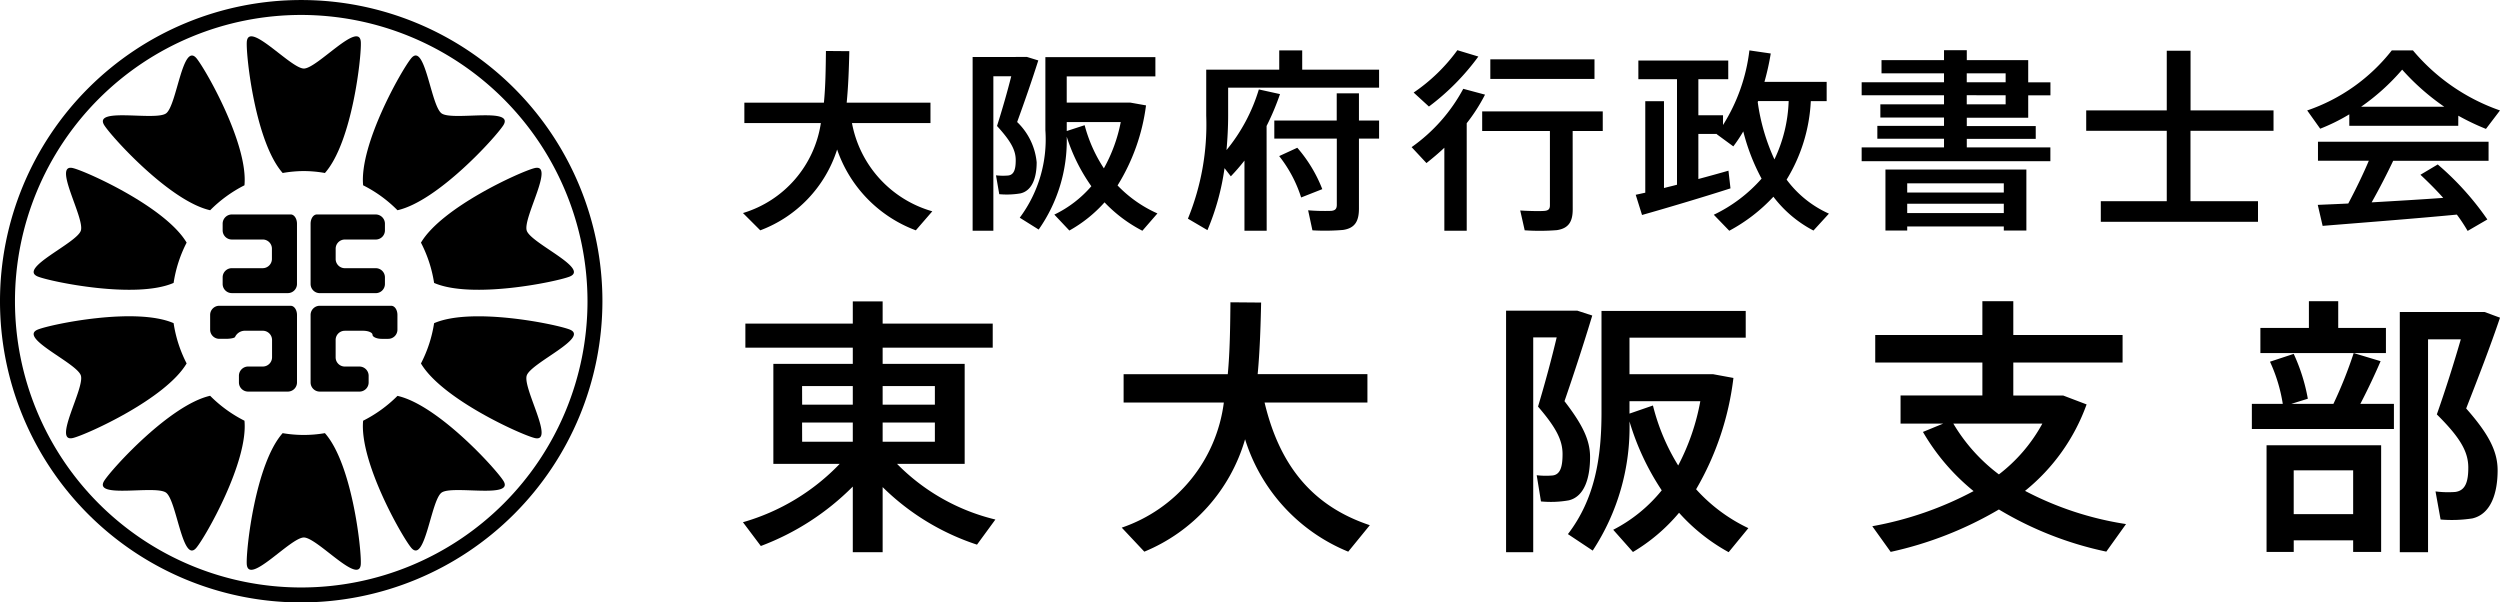
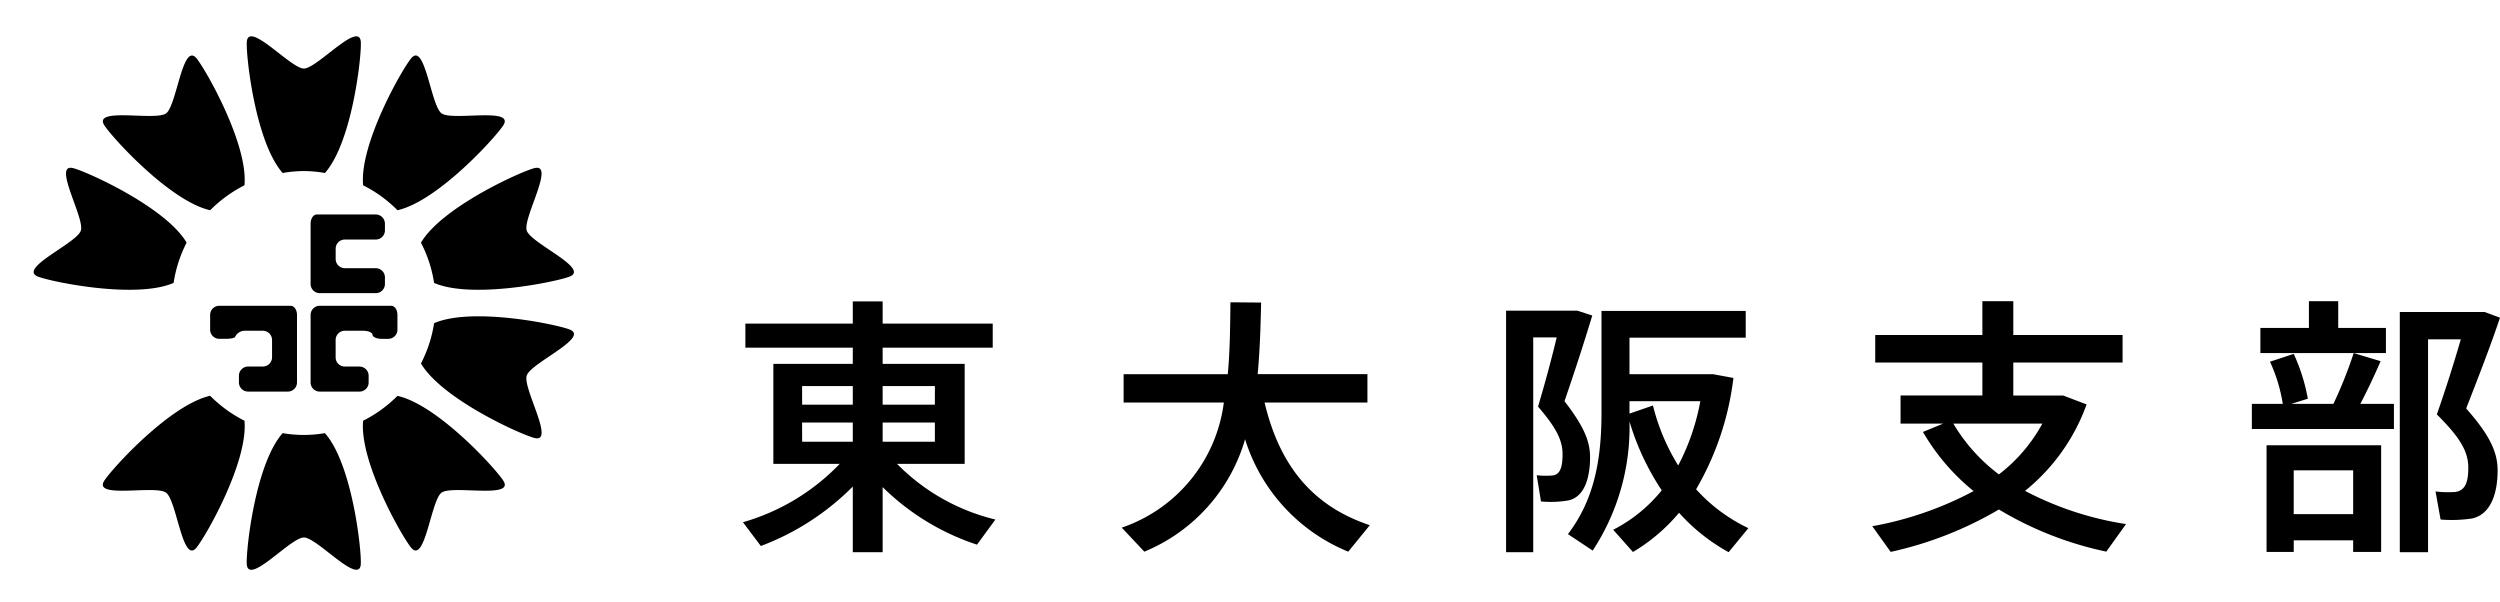
<svg xmlns="http://www.w3.org/2000/svg" width="180" height="43.37" viewBox="0 0 180 43.37">
  <defs>
    <clipPath id="clip-logo">
      <rect width="180" height="43.37" />
    </clipPath>
  </defs>
  <g id="logo" clip-path="url(#clip-logo)">
    <g id="グループ_2" data-name="グループ 2">
      <g id="グループ_1" data-name="グループ 1">
-         <path id="パス_1" data-name="パス 1" d="M207.687,377.076A20.611,20.611,0,1,0,228.3,397.687,20.636,20.636,0,0,0,207.687,377.076Zm0,42.3a21.687,21.687,0,1,1,21.687-21.687A21.711,21.711,0,0,1,207.687,419.374Z" transform="translate(-186 -376)" fill-rule="evenodd" />
-         <path id="パス_2" data-name="パス 2" d="M205.139,393.8a.666.666,0,0,0-.659.668v.477a.659.659,0,0,0,.659.659h2.229a.659.659,0,0,1,.659.659V397a.666.666,0,0,1-.659.668h-2.229a.659.659,0,0,0-.659.659v.477a.659.659,0,0,0,.659.659h4.034a.659.659,0,0,0,.659-.659v-4.337c0-.364-.2-.668-.451-.668h-4.242Z" transform="translate(-188.449 -378.359)" />
        <path id="パス_3" data-name="パス 3" d="M204.1,401.38a.659.659,0,0,0-.659.659V403.1a.659.659,0,0,0,.659.659h.477c.364,0,.668-.069.668-.156a.786.786,0,0,1,.659-.425h1.327a.666.666,0,0,1,.668.659v1.258a.666.666,0,0,1-.668.659h-1.058a.666.666,0,0,0-.659.668v.477a.659.659,0,0,0,.659.659h2.863a.659.659,0,0,0,.659-.659v-4.858c0-.364-.2-.659-.451-.659H204.1Z" transform="translate(-188.311 -379.364)" />
        <path id="パス_4" data-name="パス 4" d="M217.132,398.328a.659.659,0,0,0-.659-.659h-2.229a.661.661,0,0,1-.659-.668v-.737a.659.659,0,0,1,.659-.659h2.229a.659.659,0,0,0,.659-.659v-.477a.666.666,0,0,0-.659-.668h-4.242c-.252,0-.451.3-.451.668v4.337a.659.659,0,0,0,.659.659h4.034a.659.659,0,0,0,.659-.659Z" transform="translate(-189.417 -378.359)" />
        <path id="パス_5" data-name="パス 5" d="M217.583,401.38h-5.144a.659.659,0,0,0-.659.659V406.9a.659.659,0,0,0,.659.659H215.3a.659.659,0,0,0,.659-.659v-.477a.666.666,0,0,0-.659-.668h-1.058a.659.659,0,0,1-.659-.659v-1.258a.659.659,0,0,1,.659-.659h1.327c.364,0,.668.13.668.286s.295.295.659.295h.477a.659.659,0,0,0,.659-.659v-1.058C218.034,401.675,217.835,401.38,217.583,401.38Z" transform="translate(-189.417 -379.364)" />
        <path id="パス_6" data-name="パス 6" d="M212.109,388.856c1.96-2.221,2.637-8.362,2.585-9.421-.087-1.6-3.149,1.9-4.1,1.9s-4.016-3.5-4.112-1.9c-.052,1.058.625,7.2,2.585,9.421a8.851,8.851,0,0,1,1.527-.139A8.751,8.751,0,0,1,212.109,388.856Z" transform="translate(-188.714 -376.4)" />
        <path id="パス_7" data-name="パス 7" d="M209.065,411.95c-1.96,2.212-2.637,8.354-2.585,9.421.1,1.6,3.149-1.908,4.112-1.908s4.016,3.5,4.1,1.908c.052-1.067-.625-7.209-2.585-9.421a8.971,8.971,0,0,1-3.045,0Z" transform="translate(-188.714 -380.764)" />
        <path id="パス_8" data-name="パス 8" d="M216.137,410.647c-.278,2.949,2.776,8.31,3.453,9.134,1.006,1.24,1.423-3.392,2.195-3.956s5.318.477,4.441-.867c-.573-.893-4.728-5.456-7.616-6.1A9.581,9.581,0,0,1,216.137,410.647Z" transform="translate(-189.992 -380.355)" />
        <path id="パス_9" data-name="パス 9" d="M191.653,389.955c-1.553-.416.833,3.583.538,4.494s-4.58,2.733-3.08,3.314c.989.382,7.044,1.631,9.759.451a9.382,9.382,0,0,1,.937-2.9C198.3,392.766,192.677,390.224,191.653,389.955Z" transform="translate(-186.37 -377.845)" />
        <path id="パス_10" data-name="パス 10" d="M231.636,403.2c-.989-.382-7.035-1.631-9.75-.451a9.4,9.4,0,0,1-.946,2.9c1.509,2.55,7.131,5.092,8.163,5.361,1.544.416-.85-3.574-.547-4.493S233.137,403.777,231.636,403.2Z" transform="translate(-190.631 -379.479)" />
-         <path id="パス_11" data-name="パス 11" d="M189.111,403.2c-1.5.581,2.785,2.4,3.08,3.314s-2.091,4.91-.538,4.493c1.024-.269,6.645-2.811,8.154-5.361a9.382,9.382,0,0,1-.937-2.9C196.147,401.565,190.1,402.814,189.111,403.2Z" transform="translate(-186.37 -379.479)" />
        <path id="パス_12" data-name="パス 12" d="M231.636,397.763c1.5-.581-2.785-2.4-3.08-3.314s2.091-4.91.538-4.494c-1.024.269-6.645,2.811-8.154,5.361a9.4,9.4,0,0,1,.946,2.9C224.6,399.393,230.647,398.144,231.636,397.763Z" transform="translate(-190.631 -377.845)" />
        <path id="パス_13" data-name="パス 13" d="M202.26,408.85c-2.889.659-7.035,5.213-7.616,6.107-.867,1.345,3.661.3,4.441.867s1.188,5.2,2.195,3.956c.677-.824,3.73-6.185,3.453-9.134A9.557,9.557,0,0,1,202.26,408.85Z" transform="translate(-187.131 -380.354)" />
        <path id="パス_14" data-name="パス 14" d="M218.61,391.748c2.889-.651,7.035-5.214,7.616-6.107.867-1.345-3.661-.3-4.441-.867s-1.188-5.2-2.195-3.956c-.677.824-3.73,6.185-3.453,9.134A9.409,9.409,0,0,1,218.61,391.748Z" transform="translate(-189.992 -376.611)" />
        <path id="パス_15" data-name="パス 15" d="M204.732,389.952c.278-2.949-2.776-8.31-3.444-9.134-1.015-1.24-1.423,3.392-2.2,3.956s-5.309-.477-4.441.867c.581.893,4.728,5.456,7.616,6.107A9.553,9.553,0,0,1,204.732,389.952Z" transform="translate(-187.131 -376.611)" />
      </g>
-       <path id="パス_17" data-name="パス 17" d="M8.548-11.653H14.2v-1.469H8.167c.117-1.189.161-2.421.19-3.708l-1.684-.014c-.015,1.3-.029,2.546-.146,3.722H.8v1.469H6.308A8.006,8.006,0,0,1,.7-5.175L1.945-3.93A9.2,9.2,0,0,0,7.479-9.75a9.5,9.5,0,0,0,5.666,5.82L14.332-5.3A8.157,8.157,0,0,1,8.548-11.653ZM20.335-16.41h-3.1V-3.9h1.493V-15.025h1.288c-.278,1.105-.63,2.337-1.025,3.582,1.01,1.105,1.347,1.749,1.347,2.462,0,.644-.117,1.063-.556,1.105a4.522,4.522,0,0,1-.864-.014l.234,1.357a5.954,5.954,0,0,0,1.523-.056c.879-.2,1.171-1.189,1.171-2.239a4.624,4.624,0,0,0-1.406-2.9c.556-1.525,1.069-3.008,1.523-4.435l-.82-.252h-.805ZM27.67-7.162a14.4,14.4,0,0,0,2.05-5.764l-1.127-.2H24.01v-1.889h6.384V-16.4H22.473v5.261a9.44,9.44,0,0,1-1.845,6.3l1.362.853a11.148,11.148,0,0,0,2.021-6.688,12.914,12.914,0,0,0,1.772,3.568,8.212,8.212,0,0,1-2.665,2.043L24.2-3.916a9.737,9.737,0,0,0,2.533-2.029A10.226,10.226,0,0,0,29.457-3.9L30.54-5.147A9.087,9.087,0,0,1,27.67-7.162ZM25.3-11.5l-1.288.42v-.644H27.9a11.2,11.2,0,0,1-1.215,3.33A10.543,10.543,0,0,1,25.3-11.5Zm13.1.056a18.244,18.244,0,0,0,.966-2.295l-1.523-.336a12.586,12.586,0,0,1-2.328,4.365c.073-.839.117-1.665.117-2.49v-2H46.5v-1.3H40.965v-1.385H39.311V-15.5H34.054v3.316a17.87,17.87,0,0,1-1.318,7.415l1.406.825a17.624,17.624,0,0,0,1.23-4.463l.454.588a14.545,14.545,0,0,0,.981-1.133V-3.9h1.6Zm.556-.392v1.3h4.5v4.757c0,.28-.088.42-.41.448a14.419,14.419,0,0,1-1.655-.042L41.7-3.93a15.681,15.681,0,0,0,2.2-.028C44.772-4.084,45.05-4.6,45.05-5.5v-5.037H46.5v-1.3H45.05v-1.959h-1.6v1.959Zm.351,2.56a9.355,9.355,0,0,1,1.581,2.98l1.523-.6a10.146,10.146,0,0,0-1.8-2.98ZM52.137-16.9a12.694,12.694,0,0,1-3.148,3.05l1.1,1.007a17.043,17.043,0,0,0,3.558-3.6Zm2.372.658v1.413h7.5v-1.413Zm-1.7,4.6A12.594,12.594,0,0,0,54.128-13.7l-1.567-.42a12.177,12.177,0,0,1-3.719,4.2l1.069,1.147c.439-.35.879-.714,1.288-1.105V-3.9h1.611Zm7.628.56h2.167v-1.413H53.923v1.413H58.8v5.345c0,.252-.088.378-.381.406s-1.142.014-1.757-.028l.322,1.427A15.545,15.545,0,0,0,59.3-3.944c.849-.126,1.142-.616,1.142-1.5Zm13.324-2.085.029-.07h2.2a10.512,10.512,0,0,1-1.025,4.2A14.543,14.543,0,0,1,73.763-13.164ZM64.978-6.49l.454,1.455c1.64-.462,4.51-1.315,6.369-1.917l-.146-1.273c-.63.182-1.391.392-2.167.6V-10.87H70.82l-.015.014,1.2.881a10.734,10.734,0,0,0,.717-1.077,14.687,14.687,0,0,0,1.318,3.4,10.755,10.755,0,0,1-3.441,2.6L71.713-3.9A12.16,12.16,0,0,0,74.891-6.35a8.6,8.6,0,0,0,2.884,2.435l1.113-1.217a7.709,7.709,0,0,1-3.046-2.449,11.9,11.9,0,0,0,1.742-5.653h1.142v-1.385h-4.48a18.131,18.131,0,0,0,.454-2.043l-1.537-.224a12.92,12.92,0,0,1-1.9,5.373v-.7H69.488v-2.6H71.64v-1.343H65.168v1.343H67.95v7.6c-.307.084-.63.154-.937.238v-6.254H65.666v6.59C65.417-6.588,65.183-6.532,64.978-6.49Zm26.634-7.164V-13h-2.8v-.658Zm-2.8-.937v-.644h2.8v.644ZM81.245-9.9v.993H94.833V-9.9H88.815v-.616h4.964v-.923H88.815v-.6h4.422v-1.609h1.6v-.937h-1.6v-1.6H88.815V-16.9h-1.64v.714h-4.5v.951h4.5v.644h-5.93v.937h5.93V-13H82.592v.951h4.583v.6h-4.8v.923h4.8V-9.9Zm3.28,3.246v-.658H91.48v.658ZM91.48-4.21v.294h1.625V-8.309H82.958v4.393h1.567V-4.21Zm-6.955-.965v-.672H91.48v.672Zm13.939-.853v1.483h11.318V-6.029h-4.861v-5.065H110.9v-1.469h-5.974v-4.3h-1.713v4.3h-5.8v1.469h5.8v5.065Zm25.74-6.156a17.164,17.164,0,0,0,1.991.951l1.01-1.329a14.316,14.316,0,0,1-6.267-4.323h-1.523a13.12,13.12,0,0,1-6.091,4.323l.937,1.315a13.766,13.766,0,0,0,2.094-1.035v.825H124.2Zm-7-.644a15.629,15.629,0,0,0,2.958-2.672,16.887,16.887,0,0,0,3.031,2.672Zm-3.119,7.066.351,1.511c2.46-.2,6.765-.532,9.664-.812a12.384,12.384,0,0,1,.776,1.175l1.42-.825a20.518,20.518,0,0,0-3.573-3.96l-1.245.742c.6.56,1.157,1.119,1.64,1.665-1.567.112-3.426.224-5.154.322.586-1.035,1.127-2.1,1.552-2.994h6.867V-10.31H114.1v1.371h3.66c-.381.909-.922,2.029-1.479,3.078C115.449-5.819,114.7-5.791,114.087-5.763Z" transform="translate(52.794 20.514)" />
      <path id="パス_16" data-name="パス 16" d="M10.758-14.519v-1.342h3.761v1.342Zm-5.8-1.342H8.609v1.342H4.962Zm5.8,4.007v-1.381h3.761v1.381Zm-5.8-1.381H8.609v1.381H4.962Zm6.832,2.976h4.874v-7.2H10.758v-1.167h7.926v-1.731H10.758v-1.6H8.609v1.6H.875v1.731H8.609v1.167H2.89v7.2H7.668A15.6,15.6,0,0,1,.7-6.057L1.988-4.345a18.483,18.483,0,0,0,6.621-4.28V-3.9h2.149V-8.586a17.391,17.391,0,0,0,6.794,4.144l1.324-1.809A14.776,14.776,0,0,1,11.794-10.259Zm26.464-4.416h7.408v-2.043H37.76c.154-1.654.211-3.365.249-5.155L35.8-21.892c-.019,1.809-.038,3.541-.192,5.175h-7.5v2.043h7.216a10.978,10.978,0,0,1-7.35,9.007L29.6-3.937a12.516,12.516,0,0,0,7.254-8.093,12.88,12.88,0,0,0,7.427,8.093l1.554-1.906C41.924-7.146,39.391-9.889,38.258-14.675Zm21.455-6.614H55.645V-3.9H57.6V-19.363h1.689c-.365,1.537-.825,3.249-1.343,4.98,1.324,1.537,1.766,2.432,1.766,3.424,0,.895-.154,1.478-.729,1.537a5.588,5.588,0,0,1-1.132-.019l.307,1.887a7.362,7.362,0,0,0,2-.078c1.151-.272,1.535-1.654,1.535-3.113,0-1.226-.537-2.334-1.842-4.027.729-2.12,1.4-4.183,2-6.167l-1.075-.35H59.714ZM69.328-8.43a20.817,20.817,0,0,0,2.687-8.015l-1.478-.272H64.531v-2.626H72.9V-21.27H62.516v7.315c0,3.268-.48,6.225-2.418,8.754l1.785,1.187a16.174,16.174,0,0,0,2.648-9.3,18.409,18.409,0,0,0,2.322,4.961,10.864,10.864,0,0,1-3.493,2.84l1.42,1.6A12.927,12.927,0,0,0,68.1-6.738,13.5,13.5,0,0,0,71.67-3.9l1.42-1.731A11.935,11.935,0,0,1,69.328-8.43ZM66.22-14.461l-1.689.584v-.895h5.1a16.184,16.184,0,0,1-1.593,4.63A15.107,15.107,0,0,1,66.22-14.461ZM93.01-8.314a14.137,14.137,0,0,0,4.433-6.225l-1.689-.642H92.166v-2.373h7.868v-1.984H92.166V-21.97H89.939v2.432H82.225v1.984h7.715v2.373H84.048v2.023h3.071l-1.459.6a15.482,15.482,0,0,0,3.646,4.26,24.788,24.788,0,0,1-7.293,2.529l1.324,1.848a26.5,26.5,0,0,0,7.791-3.054,24.984,24.984,0,0,0,7.734,3.035l1.42-1.984A23.1,23.1,0,0,1,93.01-8.314Zm-5.162-4.844h6.41A11.549,11.549,0,0,1,91.129-9.5,12.588,12.588,0,0,1,87.848-13.158Zm37.058-8.034h-4.913V-3.9h2.034V-19.227h2.36c-.48,1.654-1.056,3.5-1.727,5.408,1.708,1.692,2.265,2.7,2.265,3.832,0,.992-.192,1.654-.94,1.751a7.141,7.141,0,0,1-1.42-.039l.365,2.023a9.669,9.669,0,0,0,2.284-.078c1.363-.311,1.823-1.868,1.823-3.463,0-1.381-.652-2.626-2.265-4.455.883-2.257,1.727-4.435,2.437-6.536l-1.113-.409h-1.19Zm-14.95,1.148v1.809h9.039v-1.809h-3.435V-21.97h-2.111v1.926Zm-.614,5.466v1.809H119.57v-1.809h-2.418c.557-1.07,1.075-2.179,1.459-3.074l-1.938-.584a30.922,30.922,0,0,1-1.459,3.657h-3.032l1.19-.37a13.2,13.2,0,0,0-1.017-3.229l-1.708.564a11.4,11.4,0,0,1,.921,3.035Zm7.293,9.824v.836h2.015V-11.6H110.4v7.684h1.957v-.836Zm-4.28-1.887V-9.792h4.28v3.151Z" transform="translate(52.792 43.657)" />
    </g>
  </g>
</svg>